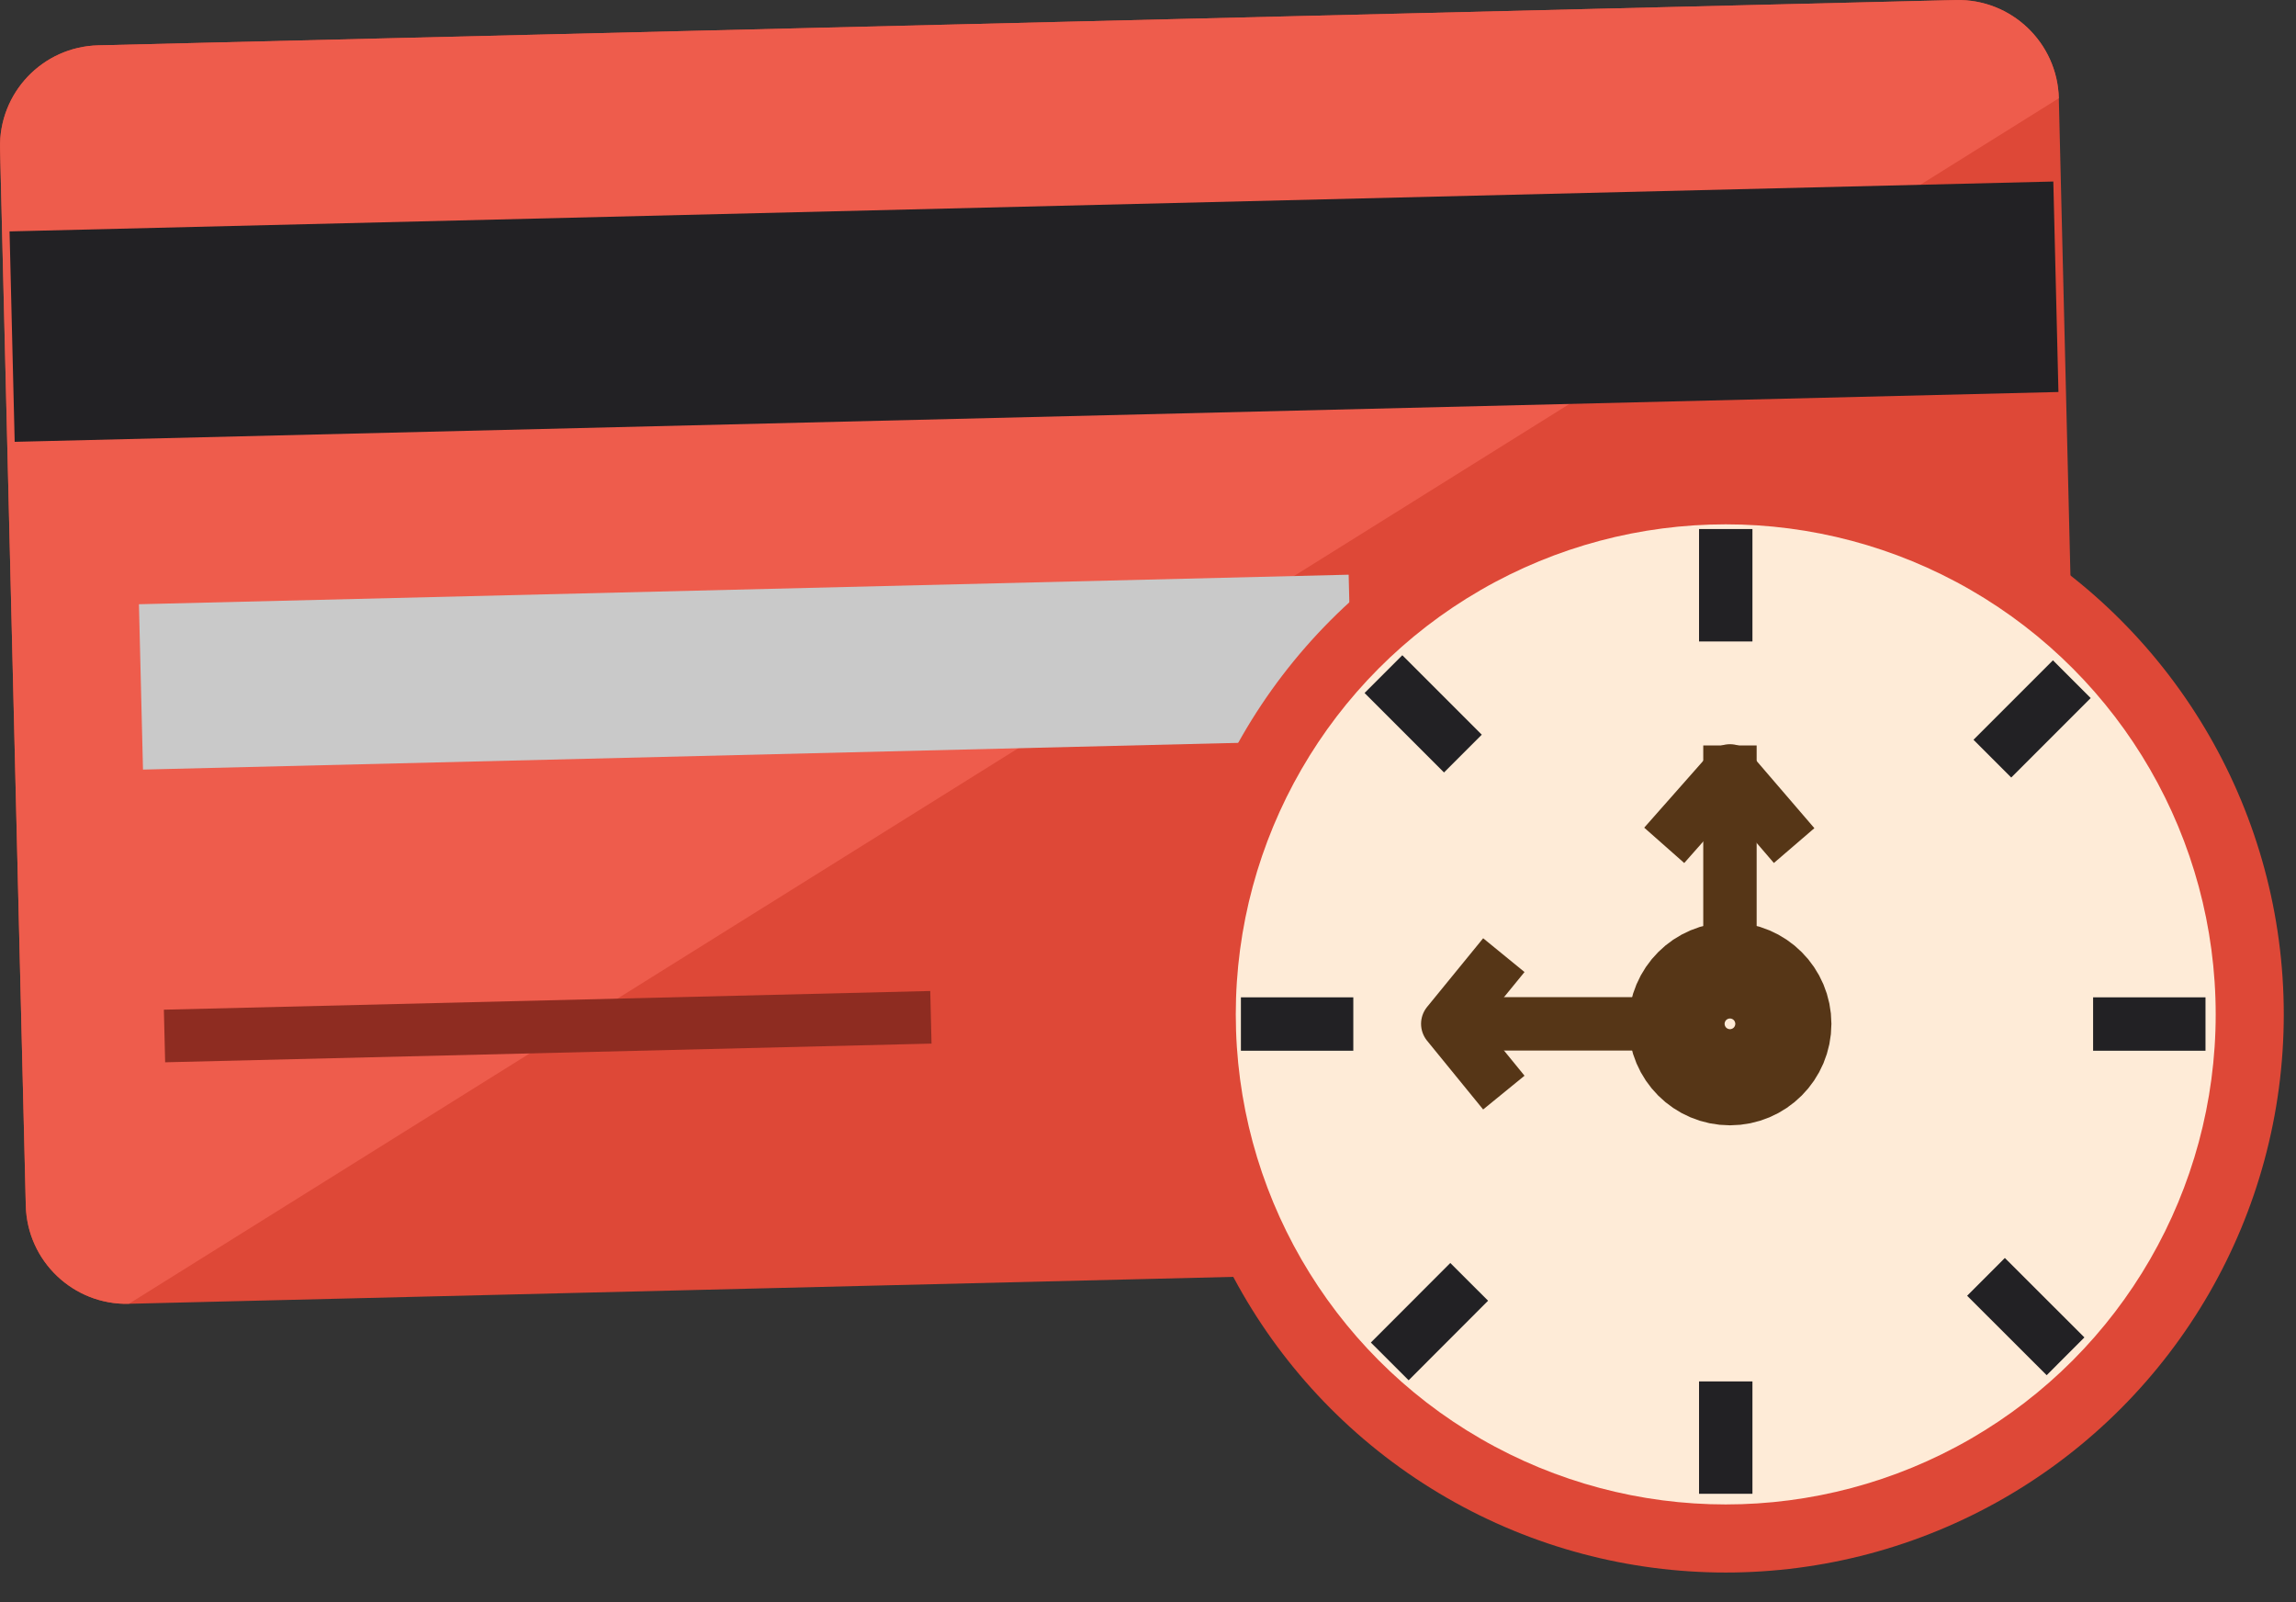
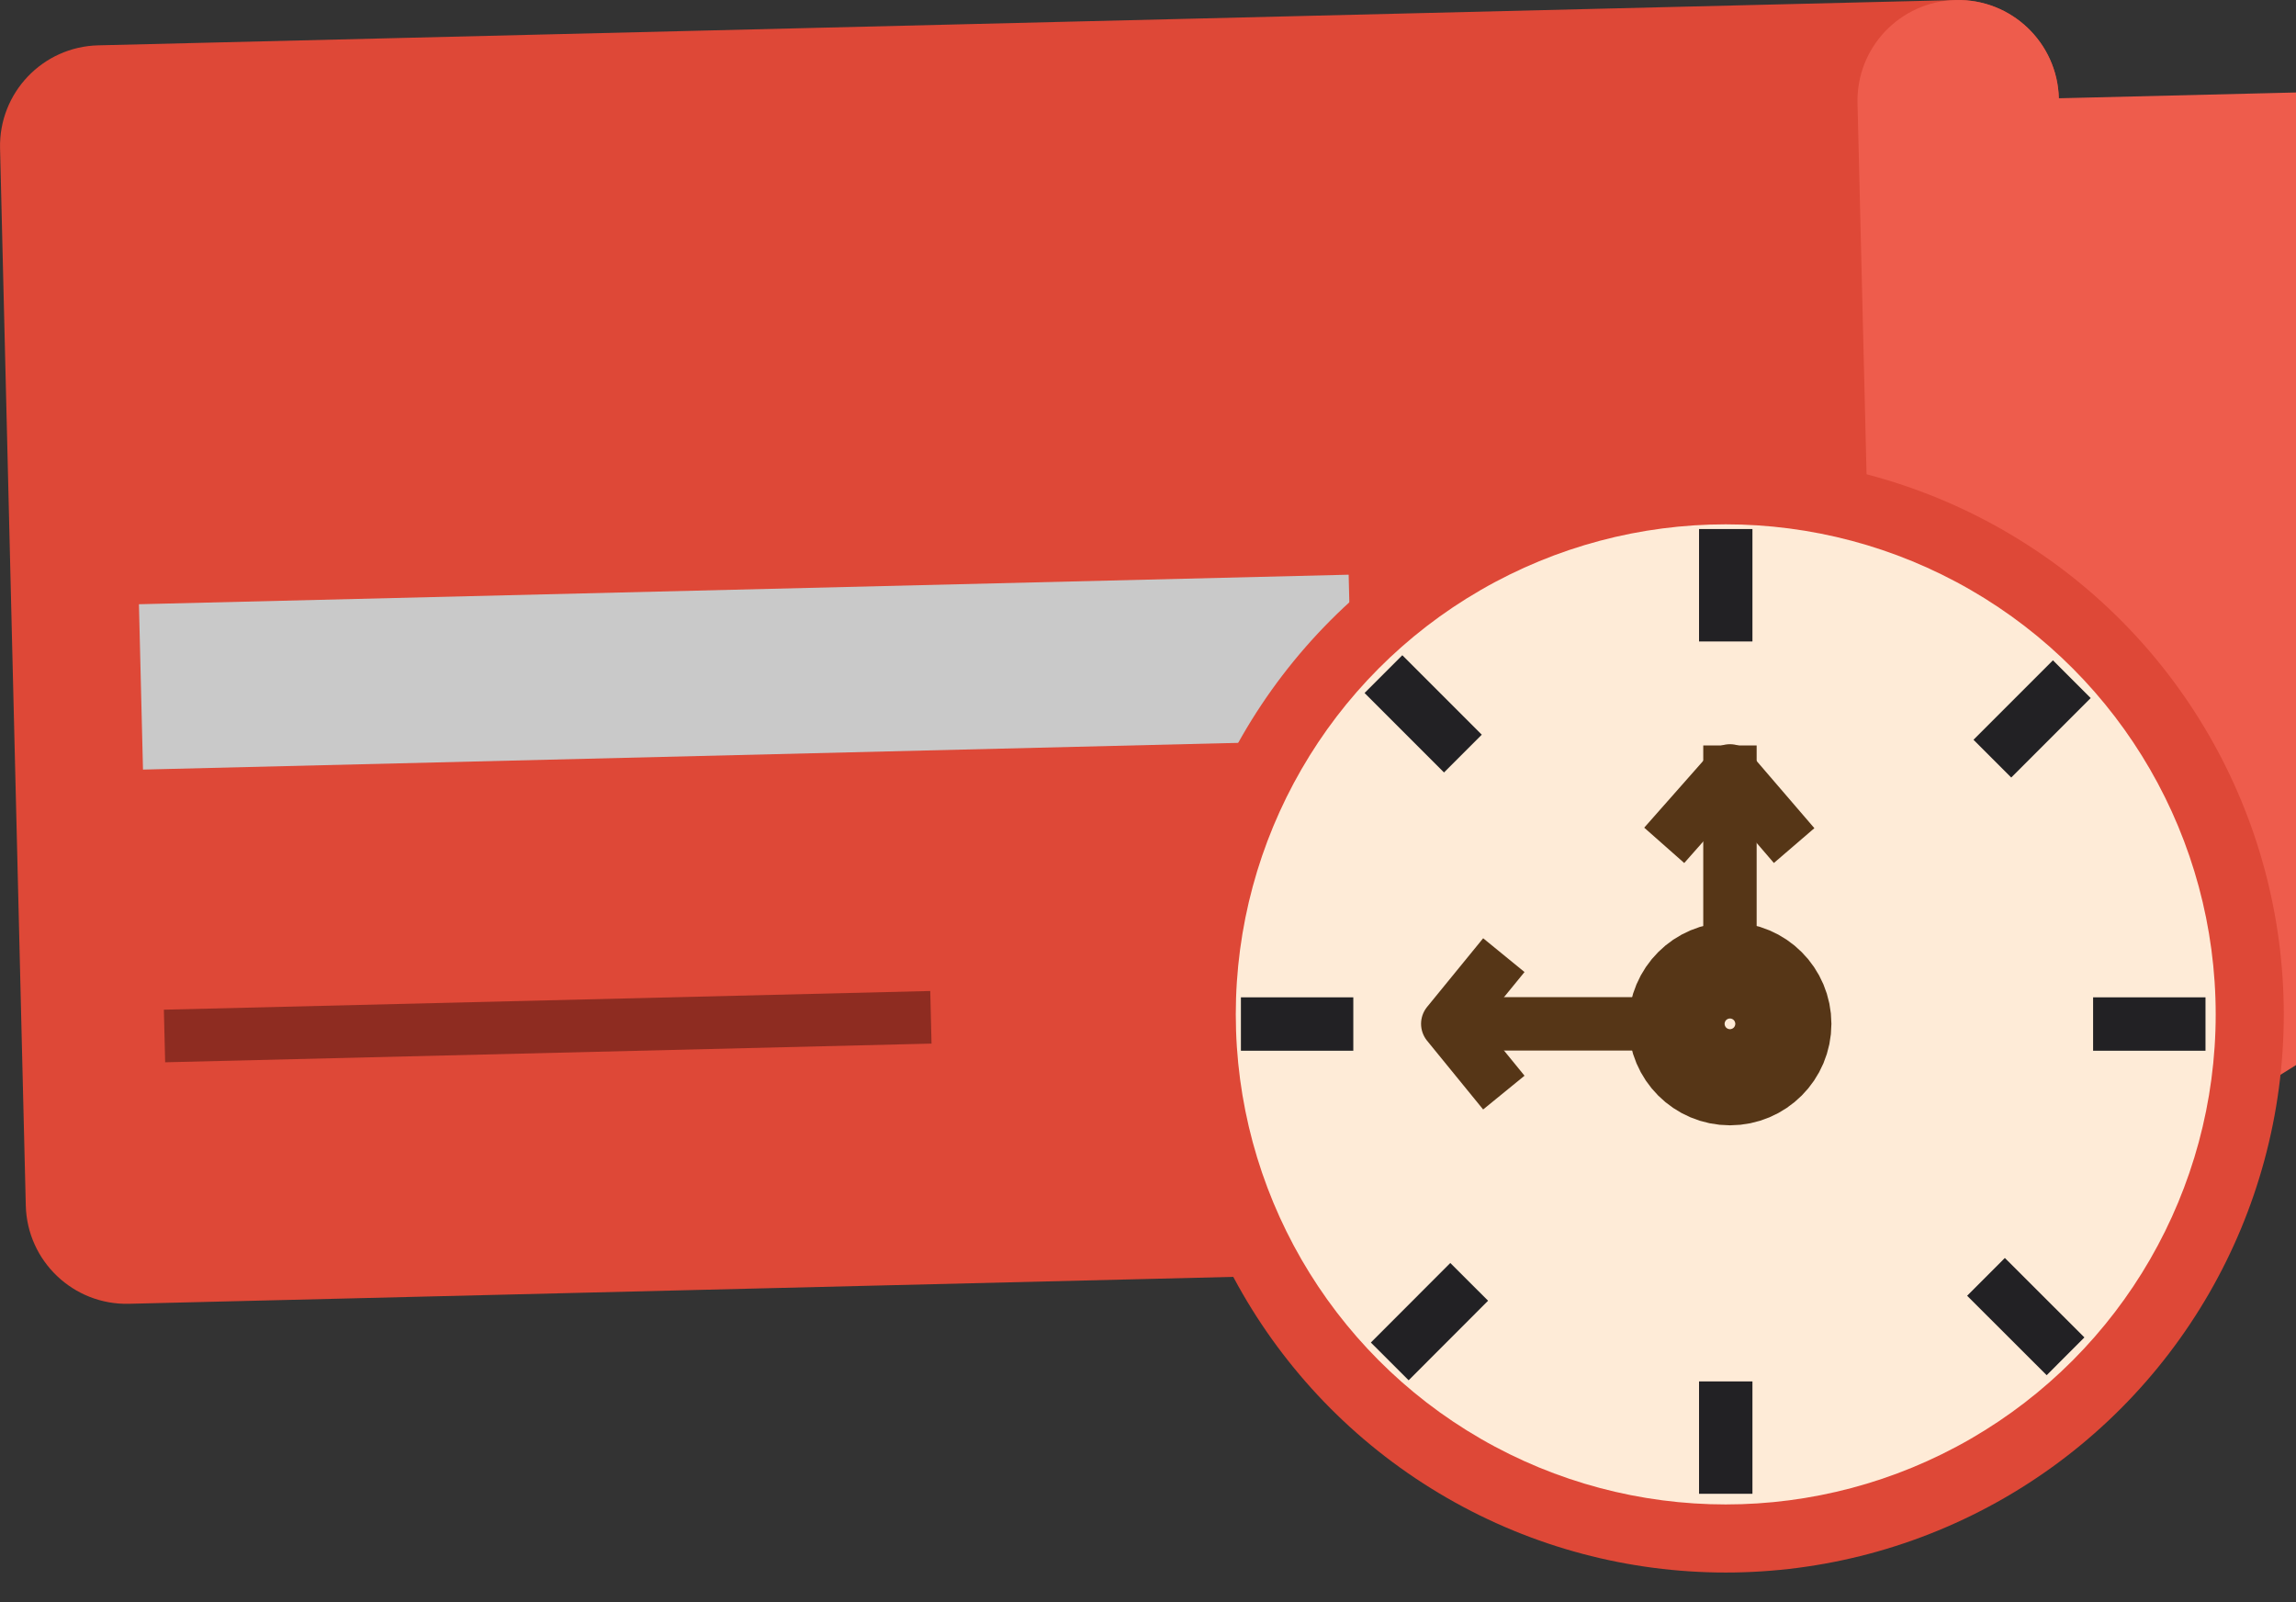
<svg xmlns="http://www.w3.org/2000/svg" width="100%" height="100%" viewBox="0 0 43 30" version="1.1" xml:space="preserve" style="fill-rule:evenodd;clip-rule:evenodd;stroke-linecap:square;stroke-linejoin:round;stroke-miterlimit:1.5;">
  <rect x="0" y="0" width="43" height="30" fill="#333333" stroke="none" />
  <g>
    <g>
      <path d="M38.558,1.84c-0.026,-1.041 -0.891,-1.865 -1.931,-1.839l-34.787,0.848c-1.041,0.025 -1.865,0.89 -1.839,1.931l0.482,19.794c0.026,1.04 0.891,1.864 1.931,1.839l34.787,-0.848c1.041,-0.026 1.865,-0.891 1.839,-1.931l-0.482,-19.794Z" style="fill:#de4837;" />
-       <path d="M38.558,1.84c-0.026,-1.041 -0.891,-1.865 -1.931,-1.839l-34.787,0.848c-1.041,0.025 -1.865,0.89 -1.839,1.931l0.482,19.794c0.026,1.04 0.891,1.864 1.931,1.839l36.144,-22.573Z" style="fill:#ee5c4c;" />
-       <path d="M38.455,3.399l-38.276,0.934l0.096,3.94l38.276,-0.933l-0.096,-3.941Z" style="fill:#222124;" />
+       <path d="M38.558,1.84c-0.026,-1.041 -0.891,-1.865 -1.931,-1.839c-1.041,0.025 -1.865,0.89 -1.839,1.931l0.482,19.794c0.026,1.04 0.891,1.864 1.931,1.839l36.144,-22.573Z" style="fill:#ee5c4c;" />
      <path d="M25.258,10.761l-22.656,0.553l0.076,3.096l22.656,-0.553l-0.076,-3.096Z" style="fill:#c9c9c9;" />
      <path d="M36.234,10.494l-9.428,0.23l0.075,3.095l9.429,-0.229l-0.076,-3.096Z" style="fill:#faba5f;" />
      <path d="M17.422,18.556l-14.353,0.35l0.024,0.985l14.353,-0.35l-0.024,-0.985Z" style="fill:#8e2c21;" />
    </g>
    <g>
      <circle cx="32.32" cy="18.994" r="10.451" style="fill:#de4837;" />
      <circle cx="32.32" cy="18.994" r="9.176" style="fill:#feebd7;" />
      <path d="M32.32,10.406l-0,1.105" style="fill:none;stroke:#222124;stroke-width:1px;" />
      <path d="M32.32,26.366l-0,1.105" style="fill:none;stroke:#222124;stroke-width:1px;" />
      <path d="M23.74,19.175l1.105,0" style="fill:none;stroke:#222124;stroke-width:1px;" />
      <path d="M39.7,19.175l1.105,0" style="fill:none;stroke:#222124;stroke-width:1px;" />
      <path d="M26.381,25.138l0.781,-0.782" style="fill:none;stroke:#222124;stroke-width:1px;" />
      <path d="M37.667,13.852l0.781,-0.781" style="fill:none;stroke:#222124;stroke-width:1px;" />
      <path d="M26.263,12.976l0.781,0.781" style="fill:none;stroke:#222124;stroke-width:1px;" />
      <path d="M37.548,24.262l0.782,0.781" style="fill:none;stroke:#222124;stroke-width:1px;" />
      <path d="M27.848,18.272l-0.734,0.899l0.734,0.9" style="fill:none;stroke:#563617;stroke-width:1px;" />
      <path d="M31.499,19.171l-3.808,0" style="fill:none;stroke:#563617;stroke-width:1px;" />
      <path d="M31.499,15.454l0.9,-1.019l0.876,1.019" style="fill:none;stroke:#563617;stroke-width:1px;" />
      <path d="M32.399,18.272l-0,-3.813" style="fill:none;stroke:#563617;stroke-width:1px;" />
      <circle cx="32.399" cy="19.171" r="0.9" style="fill:none;stroke:#563617;stroke-width:2px;" />
    </g>
  </g>
</svg>